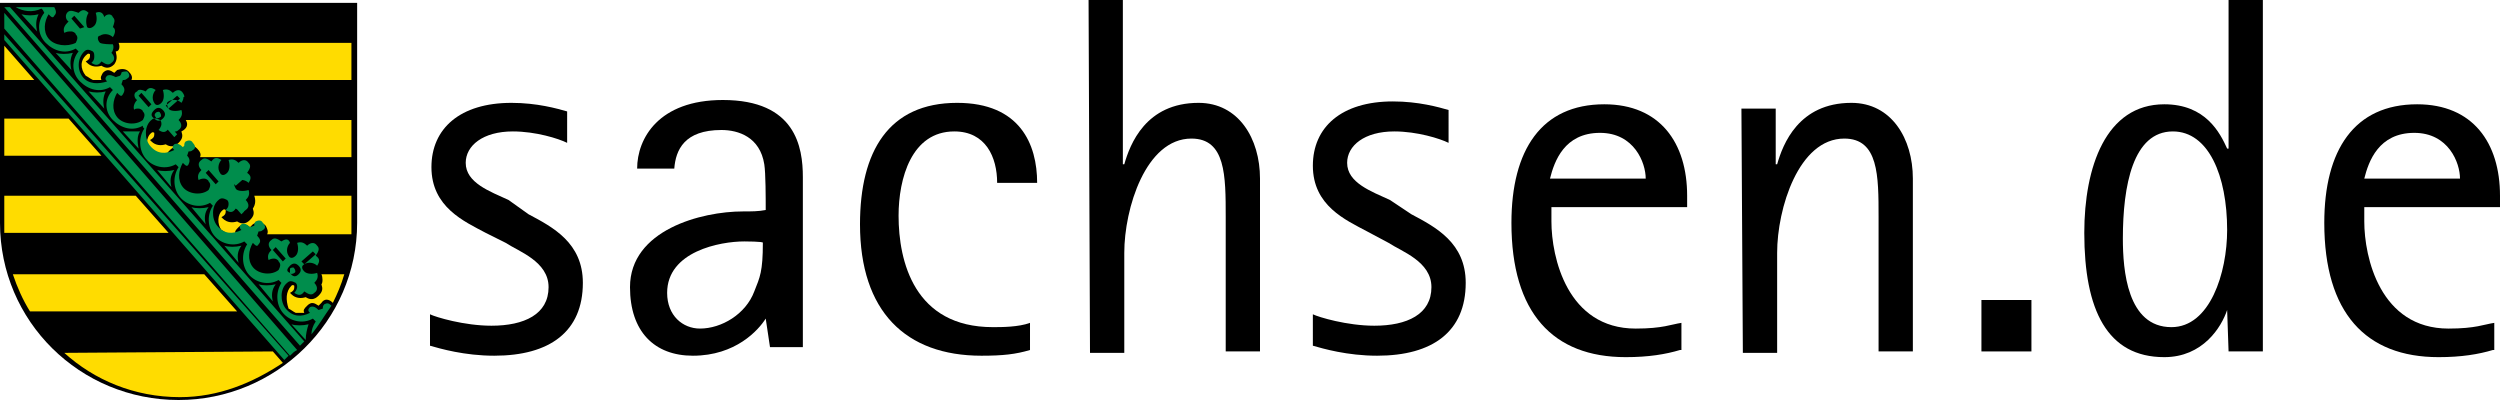
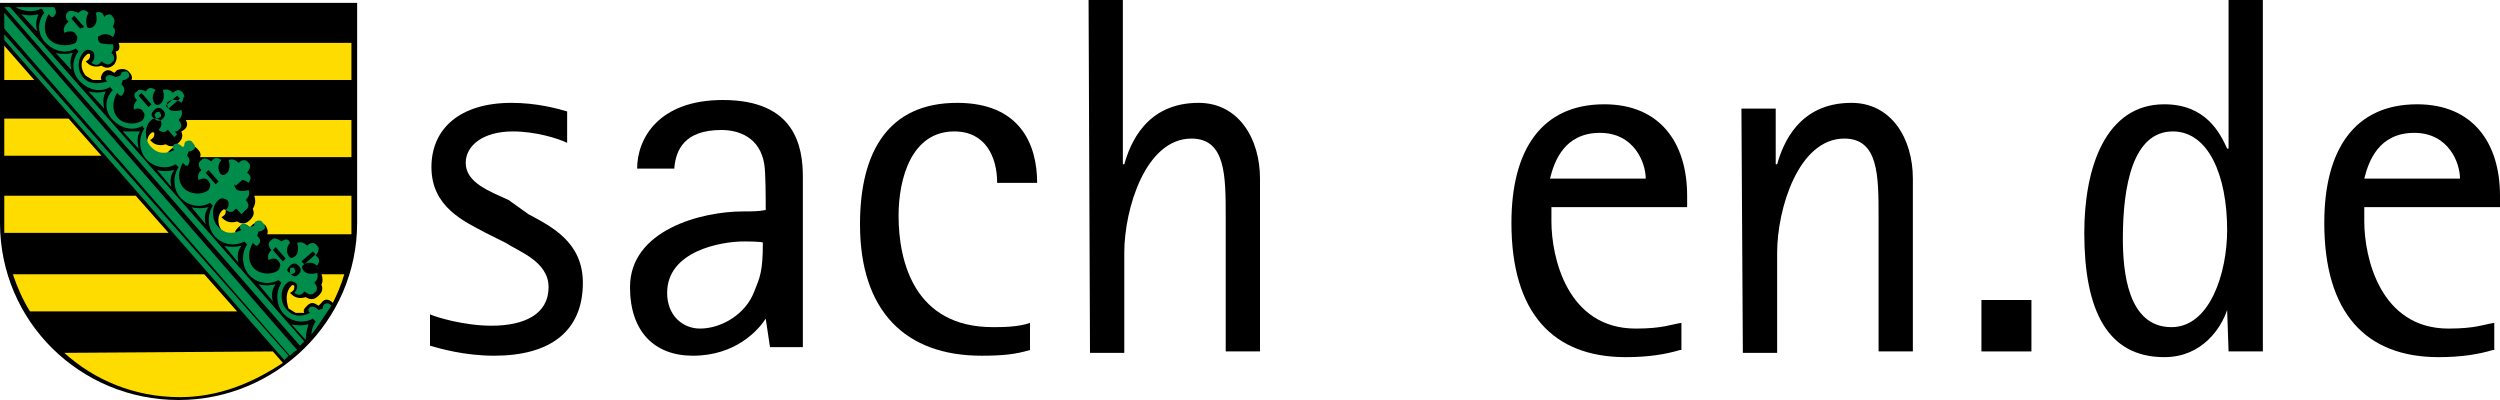
<svg xmlns="http://www.w3.org/2000/svg" viewBox="0 0 175 28">
  <g class="g5">
    <g class="g7">
      <g class="g9">
        <path d="M12.5 28C5.6 28 0 22.5 0 15.6V.2h25v15.4C25 22.5 19.3 28 12.5 28z" class="st0 path11" />
        <path d="M2.1 21.8c-.5-.8-.9-1.7-1.2-2.6h13.4l2.3 2.6H2.1zm17 2.8.7.8c-2.1 1.4-4.5 2.4-7.2 2.4-3.2 0-6-1.2-8.1-3.1l14.6-.1zM.3 16.4v-2.7h9.2l2.3 2.6H.3zm0-5.5V8.3h4.5l2.3 2.6H.3zm0-5.3V3.2l2.1 2.4H.3zm22.2 13.6h1.6c-.2.7-.5 1.4-.8 2-.3-.3-.6-.3-.8 0l-.2.2c-.3-.2-.5-.3-.8 0-.2.2-.3.3-.2.5h-.6c-.2-.1-.3-.2-.5-.3-.2-.6-.2-1.2.2-1.6.1-.1.2 0 .2 0v.1c0 .2-.1.3-.3.4l.1.1c.3.3.7.3 1 .2.3.2.6.2.9-.1.3-.3.3-.5.2-.8.1-.1.1-.5 0-.7zm-4.7-5.5h6.8v2.7h-5.9c.1-.2 0-.4-.1-.6-.3-.3-.6-.3-.9-.1l-.2.2c-.3-.2-.5-.3-.8 0-.2.2-.3.3-.2.5H16c-.2-.1-.3-.2-.5-.3-.3-.4-.3-1.1.1-1.4.1-.1.2 0 .2 0v.1c0 .2-.1.3-.3.4l.1.1c.3.3.7.3 1 .2.3.2.6.2.9-.1.3-.3.3-.5.2-.8.2-.3.2-.6.1-.9zM13 8.4h11.6V11H14c.1-.2 0-.4-.2-.6-.3-.3-.6-.3-.9-.1l-.2.2c-.3-.2-.5-.3-.8 0-.2.2-.3.3-.2.5H11c-.2-.1-.3-.2-.5-.3-.3-.4-.3-1.1.1-1.4.1-.1.2 0 .2 0v.1c0 .2-.1.3-.3.4l.1.1c.3.3.7.3 1 .2.3.2.6.2.9-.1.3-.3.3-.5.2-.8.4-.2.5-.5.3-.8zM8.3 3h16.3v2.6H9.2c.1-.2 0-.4-.2-.6-.2-.2-.5-.2-.8-.1l-.2.2c-.3-.2-.5-.3-.8 0-.1.2-.2.3-.1.5h-.6c-.2-.1-.3-.2-.5-.3-.4-.5-.4-1.1.1-1.5.1-.1.2 0 .2 0v.1c0 .2-.1.3-.3.4l.1.1c.3.3.7.3 1 .2.3.2.6.2.9-.1.2-.3.2-.5.1-.9.3 0 .3-.4.2-.6z" class="path13" fill="#ffdc00" />
        <path d="m21.9 17.6.2.2-.8.7-.2-.2.8-.7zM6.6 3c.2-.2.2-.4 0-.6-.1-.2-.4-.2-.6-.1-.2.2-.2.4 0 .6.2.2.4.2.6.1zm-.2-.2c.1-.1.1-.2 0-.3-.1-.1-.2-.1-.3 0-.1 0-.1.2 0 .3.1.1.2.1.3 0zM5 1.3l.2-.2.7.8-.3.1-.6-.7zm2.4 2.9.2-.2-.7-.8-.1.2.6.8zm.5-2.8-.2-.1-.8.7.2.2.8-.8zm2.9 6.3c.2-.2.4-.2.6 0s.2.4 0 .6-.4.2-.6 0c-.3-.2-.2-.4 0-.6zm.1.2c.1-.1.3-.1.3 0 .1.1.1.3 0 .3-.1.1-.3.1-.3 0-.1-.1-.1-.2 0-.3zm1.3 1.7.2-.2-.7-.8-.2.2.7.8zM9.7 6.7l.2-.2.7.8-.2.2-.7-.8zm2.7 0 .2.2-.8.7-.2-.2.8-.7zm3.7 7.1c.2-.2.2-.4 0-.6-.2-.2-.4-.2-.6-.1-.2.2-.2.4-.1.6.2.2.5.2.7.1zm-.2-.1c.1-.1.1-.2 0-.3-.1-.1-.2-.1-.3 0-.1.1-.1.2 0 .3h.3zm-1.5-1.6.2-.2.7.8-.2.2-.7-.8zm2.5 2.9.2-.2-.7-.8-.2.2.7.8zm.4-2.7-.2-.2-.8.7.2.2.8-.7zm3 6.3c.2-.2.4-.2.6 0 .2.2.2.4 0 .6-.2.2-.4.2-.6-.1-.3-.1-.2-.3 0-.5zm0 .2c.1-.1.3-.1.3 0 .1.1.1.3 0 .3-.1.1-.3.1-.3 0v-.3zm1.4 1.6.2-.2-.7-.7-.2.2.7.7zm-2.6-2.9.2-.2.7.8-.2.2-.7-.8zm4.1 3.9c-.2-.2-.3-.2-.5-.1-.1.1-.1.2-.1.3l-.3.1c-.2-.2-.4-.3-.6-.2-.2.2-.1.3 0 .4-.6.3-1.2.3-1.7-.3-.4-.5-.4-1.4.1-1.8.2-.2.4-.1.6 0 .1.1.1.2.1.3s-.1.3-.2.4c.3.2.5.2.7-.1.3.2.5.3.7.1.3-.2.2-.5 0-.7.2-.2.3-.4.2-.7-.3.1-.7.1-.9-.1-.2-.2-.2-.4 0-.5.3-.2.7-.1.9.1.2-.3.2-.5-.1-.7.2-.3.3-.5.1-.7-.2-.3-.5-.2-.7 0-.2-.2-.4-.3-.7-.2.1.3.1.7-.1.9-.2.2-.4.2-.5 0-.2-.3-.1-.7.1-.9-.1-.3-.3-.3-.6-.1-.3-.2-.5-.3-.7-.1-.3.2-.2.5 0 .7-.2.2-.3.4-.2.7.2-.1.3-.1.4-.1.1 0 .3.1.3.2.2.2.1.4 0 .6-.5.4-1.4.3-1.8-.2-.4-.5-.3-1.2 0-1.7.2.2.3.3.4.1.2-.2.1-.4-.1-.6l.1-.3c.1 0 .2 0 .3-.1.2-.1.2-.3 0-.5-.1-.2-.3-.2-.5-.1-.1.1-.1.2-.1.3l-.3.1c-.2-.2-.4-.3-.6-.2-.2.2-.1.3 0 .4-.6.3-1.2.3-1.7-.3-.4-.5-.4-1.4.1-1.8.2-.2.4-.1.6 0 .1.1.1.2.1.3 0 .2-.1.3-.2.4.3.2.5.2.7-.1.3.2.5.3.7.1.3-.2.2-.5 0-.7.2-.2.3-.4.2-.7-.3.1-.8.1-.9-.1s-.2-.4 0-.5c.3-.2.7-.1.9.1.2-.3.2-.5-.1-.7.2-.3.3-.5.1-.7-.2-.3-.5-.2-.7 0-.2-.2-.4-.3-.7-.2.1.3.1.7-.1.9-.2.2-.4.2-.5 0-.2-.3-.1-.7.1-.9-.3-.2-.5-.2-.7.1-.3-.2-.5-.3-.7-.1-.3.2-.2.5 0 .7-.2.2-.3.4-.2.7.2-.1.3-.1.4-.1.1 0 .3.1.3.2.2.2.1.4 0 .6-.5.4-1.4.3-1.8-.2s-.3-1.2 0-1.7c.2.2.3.3.4.1s.1-.4-.1-.6l.1-.3c.1 0 .2 0 .3-.1.2-.1.2-.3 0-.5-.1-.2-.3-.2-.5-.1-.1.1-.1.2-.1.3l-.1.1c-.2-.2-.4-.3-.6-.2-.2.2-.1.3 0 .4-.6.3-1.2.3-1.7-.3-.4-.5-.4-1.4.1-1.8.2-.2.4-.1.6 0 .1.1.1.2.1.3s-.1.3-.2.4c.3.2.5.2.7-.1.3.2.5.3.7.1.3-.2.2-.5 0-.7.2-.2.3-.4.2-.7-.3.1-.8.1-.9-.1s-.2-.4 0-.5c.3-.2.7-.1.9.1.2-.3.2-.5-.1-.7.3.5.4.3.2 0s-.5-.2-.7 0c-.2-.2-.4-.3-.7-.2.1.3.1.7-.1.9-.2.2-.4.2-.5 0-.2-.3-.1-.7.1-.9-.3-.2-.5-.2-.7.1-.2-.1-.5-.2-.6 0-.3.1-.2.5 0 .6-.2.2-.3.5-.2.7 0-.1.2-.1.3-.1.1 0 .3.1.3.2.2.2.1.4 0 .6-.5.4-1.4.3-1.8-.2-.4-.5-.3-1.2 0-1.7.2.2.3.3.4.1.2-.3.1-.5-.1-.7l.1-.3c.1 0 .2 0 .3-.1.2-.1.2-.3 0-.5-.1 0-.4 0-.4.1s-.1.2-.1.2l-.3.1c-.2-.1-.4-.2-.6-.1-.2.2-.1.3 0 .4-.6.2-1.3.2-1.7-.3s-.4-1.3.1-1.8c.2-.2.4-.1.6 0 .1.1.1.2.1.4s-.1.3-.2.4c.3.2.5.2.7-.1.3.2.5.3.7.1.3-.2.2-.5 0-.7.1-.1.2-.4.1-.6-.2 0-.7 0-.9-.1-.2-.2-.2-.5 0-.5.3-.2.7-.1.9.1.2-.3.2-.6 0-.7.1-.3.2-.5 0-.7-.1-.3-.5-.2-.6 0-.1-.4-.4-.4-.6-.3.1.3.1.7-.1.9-.2.2-.4.2-.5.1-.1-.3-.1-.7.1-1-.3-.3-.5-.2-.7 0C5.2.8 5 .7 4.8.8c-.3.2-.2.6 0 .7-.3.3-.4.5-.3.8.2-.1.3-.1.5-.1.1 0 .3.1.3.2.2.2.1.4 0 .6-.6.3-1.5.2-1.9-.3s-.3-1.2 0-1.7c.2.2.3.3.4.1.2-.2.1-.4 0-.6H1.1c.5.3 1.2.4 1.8.1l.1.1.1.2c-.5.6-.5 1.5.1 2.1s1.4.8 2.1.4l.1.1.1.1c-.5.6-.5 1.5.1 2.1s1.4.8 2.1.4l.1.1.1.1c-.6.6-.6 1.5 0 2.1s1.4.8 2.1.4v.1l.1.1c-.4.6-.4 1.5.1 2.1.5.6 1.4.8 2.1.4l.1.1.1.1c-.4.6-.4 1.5.1 2.1.5.6 1.4.8 2.1.4l.1.1.1.1c-.4.6-.4 1.5.1 2.1.5.6 1.4.8 2.1.4l.1.1.1.1c-.4.6-.4 1.5.1 2.1.5.6 1.4.8 2.1.4l.1.1.1.1c-.4.6-.4 1.5.1 2.1.5.6 1.4.8 2.1.4l.1.1.1.1c-.2.3-.3.6-.3.9.5-.6.9-1.3 1.4-2zm-8.3-4.8L.7.5H.3L21 24.2l.3-.3-6.4-7.3zM.3 2l20 22.9c.2-.2.3-.3.5-.4L.3.9V2zm19.9 22.9L.3 2.4v.4l19.6 22.4.3-.3zM2.6 2.2c-.1-.4-.1-.8.1-1.2-.4.1-.8.1-1.2 0l1.1 1.2zm18.8 21.6c0-.4.1-.8.2-1.1-.4.1-.9.1-1.2 0l1 1.1zm-2.3-2.7c-.1-.4-.1-.8.2-1.2-.4.1-.9.1-1.2 0l1 1.2zm-2.4-2.7c-.1-.4-.1-.8.2-1.2-.4.1-.9.1-1.2 0l1 1.2zm-2.3-2.7c-.1-.4-.1-.8.2-1.2-.4.1-.9.1-1.2 0l1 1.2zM12 13.1c-.1-.4-.1-.8.2-1.2-.4.1-.9.1-1.2 0l1 1.2zM7.3 7.6c-.1-.4-.1-.8.1-1.2-.4.1-.8.1-1.2 0l1.1 1.2zM5 4.9c-.1-.4-.1-.8.1-1.2-.4.1-.9.1-1.2 0L5 4.9zm4.7 5.5c-.1-.5-.1-.9.1-1.2H8.6l1.1 1.2z" class="path15" fill="#008d4c" />
      </g>
    </g>
    <g class="g17">
      <path d="M37 15c1.7.9 3.8 2 3.8 4.8 0 3.4-2.3 5.1-6.2 5.1-2.1 0-3.8-.5-4.5-.7V22c.4.2 2.4.8 4.3.8 2.3 0 4-.8 4-2.7 0-1.8-2.1-2.5-3-3.1l-1.4-.7c-1.5-.8-3.8-1.8-3.8-4.6 0-2.7 2-4.5 5.6-4.5 1.8 0 3.2.4 3.9.6V10c-.6-.3-2.2-.8-3.8-.8-2.1 0-3.3 1-3.3 2.2 0 1.4 1.7 2 3 2.6l1.4 1z" class="st0 path19" />
      <path d="M53.6 22.3c-.5.8-2.1 2.6-5.1 2.6-2.7 0-4.4-1.7-4.4-4.8 0-4 5-5.3 7.9-5.3.6 0 1.1 0 1.6-.1 0-.8 0-2.6-.1-3.2-.3-1.9-1.8-2.4-3-2.4-2.6 0-3.2 1.4-3.3 2.7h-2.6c0-2.1 1.5-4.8 6-4.8 5.1 0 5.6 3.3 5.6 5.4v11.9h-2.3l-.3-2zm-1.5-5.4c-1.7 0-5.4.7-5.4 3.6 0 1.6 1.1 2.5 2.3 2.5 1.5 0 3.2-1 3.8-2.6.4-1 .6-1.4.6-3.4.1-.1-1.3-.1-1.3-.1z" class="st0 path21" />
      <path d="M72.1 24.5c-1 .3-1.9.4-3.4.4-5.3 0-8.5-3.1-8.5-9.2 0-5.1 2-8.5 6.8-8.5 4.4 0 5.6 2.9 5.6 5.6h-2.8c0-1.8-.8-3.6-3-3.6-3 0-3.9 3.3-3.9 5.9 0 3.2 1.1 7.8 6.6 7.8.6 0 1.8 0 2.6-.3v1.9z" class="st0 path23" />
      <path d="M76.2 0h2.4v11.5h.1c.4-1.4 1.5-4.3 5.2-4.3 2.8 0 4.3 2.5 4.3 5.3v12.1h-2.4v-9.4c0-2.9 0-5.5-2.4-5.5-3.2 0-4.7 4.9-4.7 8v7h-2.4L76.2 0z" class="st0 path25" />
-       <path d="M98.8 15c1.7.9 3.8 2 3.8 4.8 0 3.4-2.3 5.1-6.2 5.1-2.1 0-3.8-.5-4.5-.7V22c.4.2 2.4.8 4.3.8 2.3 0 4-.8 4-2.7 0-1.8-2.1-2.5-3-3.1l-1.5-.8c-1.5-.8-3.8-1.8-3.8-4.6 0-2.7 2-4.5 5.6-4.5 1.8 0 3.2.4 3.9.6V10c-.6-.3-2.2-.8-3.8-.8-2.1 0-3.3 1-3.3 2.2 0 1.4 1.7 2 3 2.6l1.5 1z" class="st0 path27" />
      <path d="M117.6 24.5c-1 .3-2.2.5-3.8.5-5.1 0-8-3.1-8-9.4 0-5.1 2.1-8.3 6.5-8.3 3.9 0 5.8 2.7 5.8 6.4v.8h-9.5v1c0 2.5 1.1 7.5 5.9 7.5 1.9 0 2.5-.3 3.2-.4v1.9h-.1zm-2.4-12c0-1.1-.8-3.2-3.2-3.2-2.5 0-3.2 2-3.5 3.2h6.7z" class="st0 path29" />
      <path d="M121.9 7.6h2.4v3.9h.1c.4-1.4 1.5-4.3 5.2-4.3 2.8 0 4.3 2.5 4.3 5.3v12.1h-2.4v-9.4c0-2.9 0-5.5-2.4-5.5-3.2 0-4.7 4.9-4.7 8v7H122l-.1-17.1z" class="st0 path31" />
      <path d="M138.7 21h3.5v3.6h-3.5V21z" class="st0 path33" />
      <path d="M155.9 21.7c-.4 1.2-1.7 3.3-4.4 3.3-4 0-5.6-3.3-5.6-8.7 0-4.6 1.5-9 5.6-9 2.9 0 3.9 2 4.4 3.1h.1V0h2.4v24.6H156l-.1-2.9zm-3.9 1.2c2.7 0 3.9-3.8 3.9-6.8 0-3.8-1.3-6.9-3.8-6.9-2.8 0-3.5 3.8-3.5 7.5 0 2.2.3 6.2 3.4 6.2z" class="st0 path35" />
      <path d="M174.5 24.5c-1 .3-2.2.5-3.8.5-5.1 0-8-3.1-8-9.4 0-5.1 2.1-8.3 6.5-8.3 3.9 0 5.8 2.7 5.8 6.4v.8h-9.5v1c0 2.5 1.1 7.5 5.9 7.5 1.9 0 2.5-.3 3.2-.4v1.9h-.1zm-2.3-12c0-1.1-.8-3.2-3.2-3.2-2.5 0-3.2 2-3.5 3.2h6.7z" class="st0 path37" />
    </g>
  </g>
</svg>